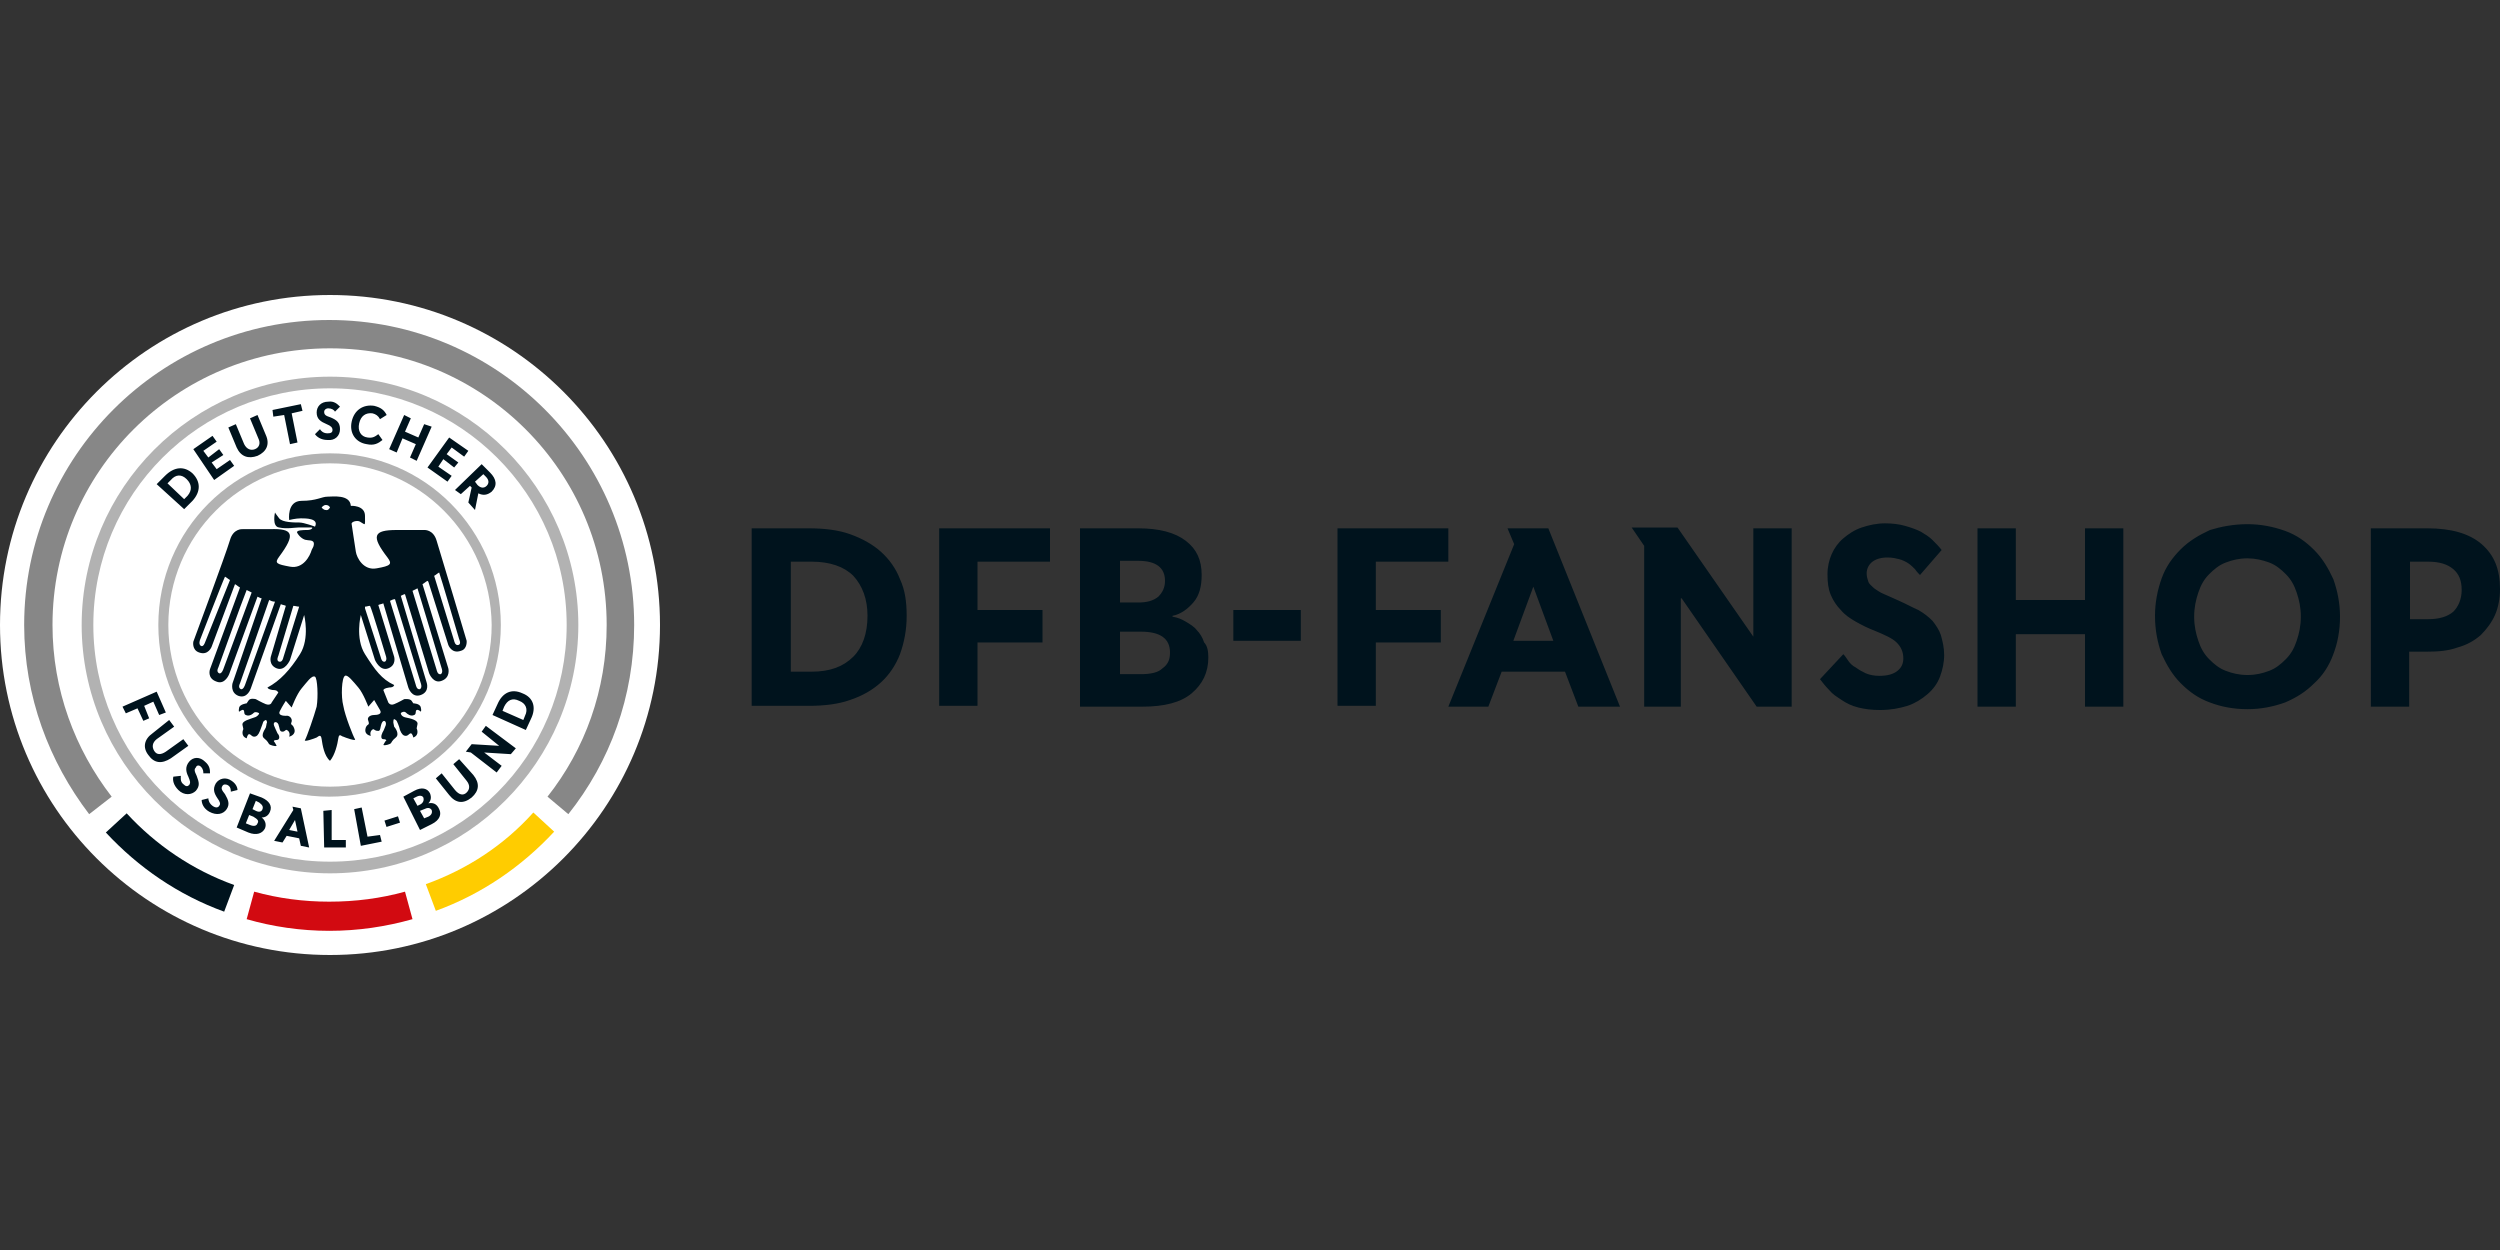
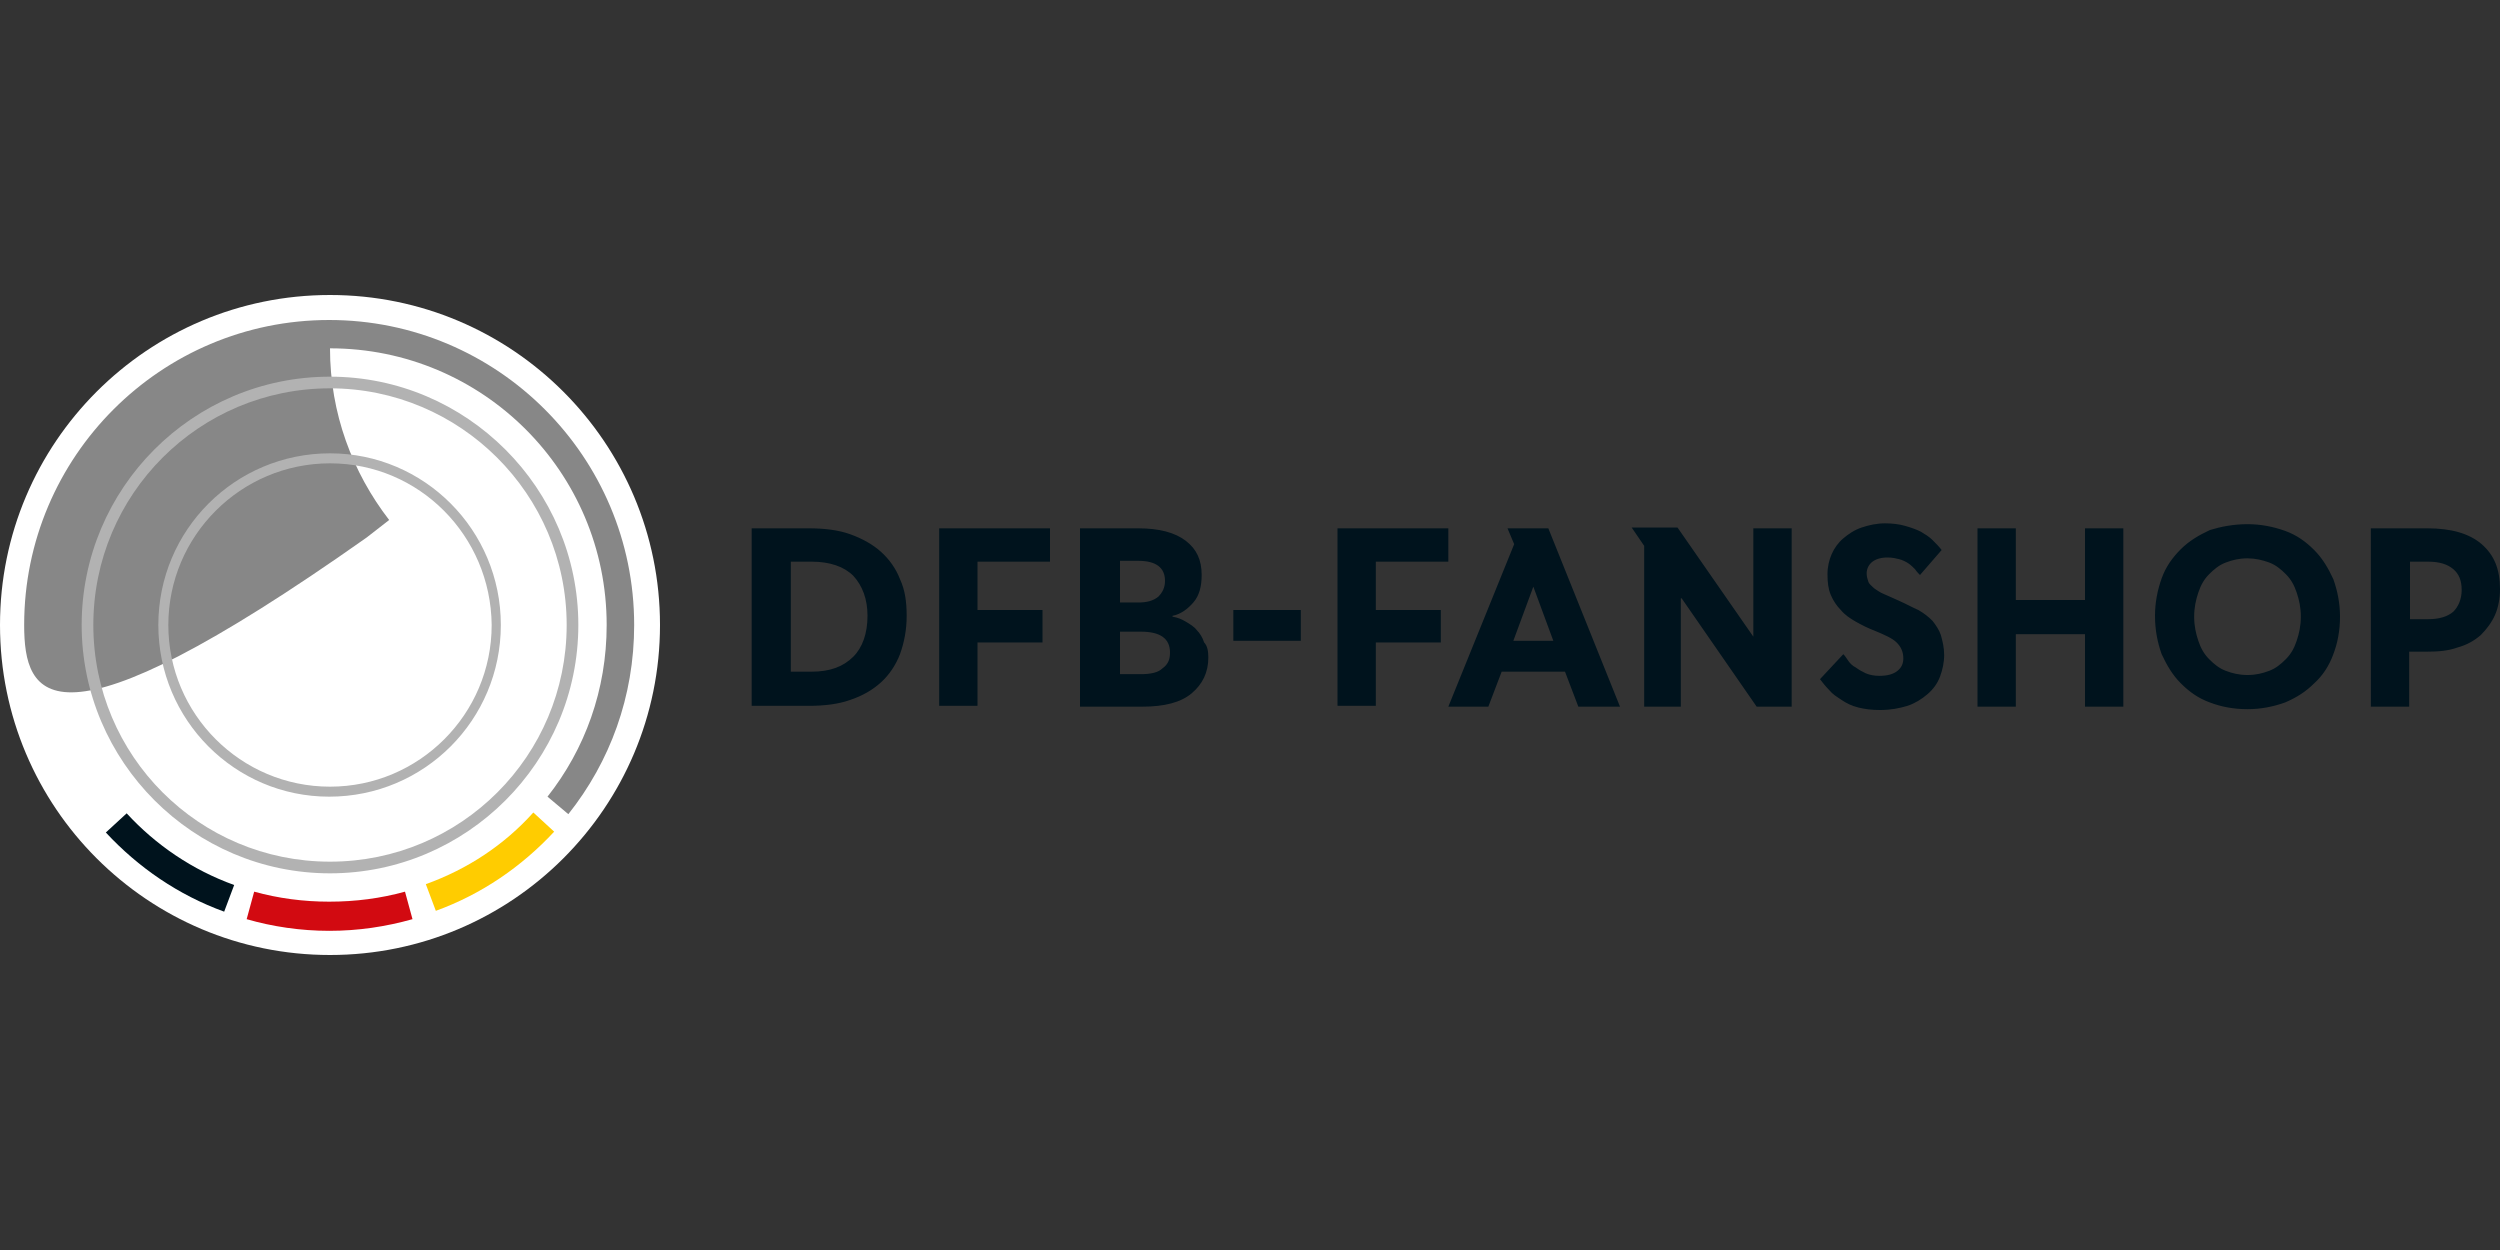
<svg xmlns="http://www.w3.org/2000/svg" xml:space="preserve" id="Layer_1" x="0" y="0" version="1.1" viewBox="0 -30 300 150">
  <rect x="0" y="-30" width="300" height="150" fill="#333333" stroke="none" />
  <style>.st0{fill:#00131d}.st5{fill:#b2b2b2}</style>
  <path d="M108.8 43.9c0 1.7-.3 3.2-.8 4.6-.5 1.3-1.3 2.5-2.3 3.4-1 .9-2.2 1.6-3.7 2.1-1.4.5-3.1.7-4.9.7h-6.9V33.4h6.9c1.8 0 3.5.2 4.9.7 1.4.5 2.7 1.2 3.7 2.1 1 .9 1.8 2 2.3 3.3.6 1.3.8 2.7.8 4.4zm-4.7 0c0-2-.6-3.6-1.7-4.8-1.1-1.1-2.8-1.7-5-1.7h-2.5v13.2h2.5c2.2 0 3.8-.6 5-1.8 1.1-1.1 1.7-2.8 1.7-4.9zm21.9-6.5h-8.7v5.8h7.8v3.9h-7.8v7.6h-4.6V33.4H126v4zm19 11.5c0 1.8-.7 3.2-2 4.3-1.3 1.1-3.3 1.6-5.9 1.6h-7.5V33.4h7c2.5 0 4.4.5 5.7 1.5 1.3 1 1.9 2.3 1.9 4.1 0 1.4-.3 2.5-1 3.3-.7.8-1.5 1.4-2.5 1.6v.1c.6.1 1.1.3 1.6.6s1 .6 1.3 1c.4.4.7.9.9 1.5.4.4.5 1.1.5 1.8zm-5.2-9.2c0-1.6-1.1-2.4-3.2-2.4h-2.2v5h2.2c1 0 1.8-.2 2.4-.7.5-.5.8-1.1.8-1.9zm.6 8.6c0-1.7-1.2-2.5-3.5-2.5h-2.5v5.1h2.5c1.2 0 2.1-.2 2.6-.7.7-.5.9-1.1.9-1.9zm15.7-1.4H148v-3.7h8.1v3.7zm17.7-9.5h-8.7v5.8h7.8v3.9h-7.8v7.6h-4.6V33.4h13.3v4zm14 13.2h-7.6l-1.6 4.2h-4.8l7.9-19.5-.8-1.9h4.9l8.6 21.4h-5l-1.6-4.2zm-6.2-3.7h4.8l-2.4-6.5-2.4 6.5zm20.3 7.9h-4.6V35.5l-1.5-2.2h5.5l9.1 13.1v-13h4.6v21.4h-4.2l-9-13h-.1v13zM230.4 39c-.2-.2-.4-.4-.6-.7-.2-.2-.5-.5-.8-.7-.3-.2-.7-.4-1.1-.5-.4-.1-.8-.2-1.4-.2-.8 0-1.4.2-1.8.5-.4.3-.7.8-.7 1.4 0 .4.1.7.2 1 .1.3.4.5.7.8.3.2.7.5 1.2.7.5.2 1.1.5 1.8.8.9.4 1.6.8 2.3 1.1.7.4 1.2.8 1.7 1.3.4.5.8 1.1 1 1.7.2.7.4 1.5.4 2.4 0 .9-.2 1.8-.5 2.6s-.8 1.5-1.5 2.1-1.5 1.1-2.4 1.4c-1 .3-2 .5-3.3.5-1 0-1.8-.1-2.6-.3-.8-.2-1.4-.5-2-.9-.6-.4-1.1-.7-1.5-1.2-.4-.4-.8-.9-1.1-1.3l2.8-3c.2.2.4.5.6.8.2.3.5.6.9.8.4.3.8.5 1.2.7.5.2 1 .3 1.6.3 1 0 1.7-.2 2.2-.6.5-.4.7-.9.7-1.5 0-.8-.3-1.4-.8-1.9s-1.4-.9-2.6-1.4c-.8-.3-1.6-.7-2.3-1.1-.7-.4-1.3-.8-1.8-1.4-.5-.5-.9-1.1-1.2-1.8-.3-.7-.4-1.5-.4-2.5 0-.9.2-1.7.5-2.4s.8-1.4 1.4-1.9c.6-.5 1.3-1 2.2-1.3.9-.3 1.8-.5 2.8-.5.9 0 1.7.1 2.4.3.7.2 1.3.4 1.9.7.5.3 1 .6 1.4 1 .4.4.8.8 1.1 1.2l-2.6 3zm24.4 15.8h-4.6v-8.7h-8.3v8.7h-4.6V33.4h4.6V42h8.3v-8.6h4.6v21.4zm14.9-21.9c1.6 0 3.1.3 4.5.8s2.5 1.3 3.5 2.3c1 1 1.7 2.2 2.3 3.5.5 1.4.8 2.9.8 4.5 0 1.7-.3 3.2-.8 4.5-.5 1.4-1.3 2.6-2.3 3.5-1 1-2.1 1.7-3.5 2.3-1.4.5-2.9.8-4.5.8-1.7 0-3.2-.3-4.5-.8-1.4-.5-2.5-1.3-3.5-2.3-1-1-1.7-2.2-2.3-3.5-.5-1.4-.8-2.9-.8-4.6 0-1.6.3-3.1.8-4.5s1.3-2.5 2.3-3.5c1-1 2.2-1.7 3.5-2.3 1.3-.4 2.8-.7 4.5-.7zm0 4.1c-1 0-1.8.2-2.6.5s-1.4.8-2 1.4c-.6.6-1 1.3-1.3 2.2-.3.9-.5 1.8-.5 2.9 0 1.1.2 2 .5 2.9.3.9.7 1.6 1.3 2.2.6.6 1.2 1.1 2 1.4.8.3 1.6.5 2.6.5s1.8-.2 2.6-.5 1.4-.8 2-1.4c.6-.6 1-1.3 1.3-2.2.3-.9.5-1.8.5-2.9 0-1.1-.2-2-.5-2.9s-.7-1.6-1.3-2.2c-.6-.6-1.2-1.1-2-1.4-.8-.3-1.7-.5-2.6-.5zm30.3 3.7c0 1.1-.2 2.2-.6 3.1-.4.9-1 1.7-1.7 2.4-.8.7-1.7 1.2-2.8 1.5-1.1.4-2.3.5-3.7.5h-2.1v6.6h-4.6V33.4h6.8c2.8 0 5 .6 6.5 1.9 1.5 1.3 2.2 3 2.2 5.4zm-4.6.1c0-1.1-.3-1.9-1-2.5-.7-.6-1.7-.9-3-.9h-2.2v6.9h2.2c1.3 0 2.3-.3 3-.9.6-.6 1-1.5 1-2.6z" class="st0" />
  <circle cx="39.6" cy="45" r="39.6" fill="#fff" />
  <path fill="#fc0" d="m64 67.5 2.5 2.3c-3.9 4.2-8.7 7.5-14.2 9.5l-1.2-3.2c5-1.8 9.4-4.7 12.9-8.6z" />
  <path fill="#d20a11" d="m48.6 77 .9 3.3c-3.2.9-6.5 1.4-10 1.4-3.4 0-6.8-.5-9.9-1.4l.9-3.3c2.9.8 5.9 1.2 9 1.2 3.2 0 6.2-.4 9.1-1.2z" />
  <path d="m28.1 76.2-1.2 3.2c-5.5-2-10.3-5.3-14.2-9.5l2.5-2.3c3.5 3.8 7.9 6.8 12.9 8.6z" class="st0" />
-   <path fill="#878787" d="M65.7 65.6c4.5-5.7 7.1-12.8 7.1-20.6 0-18.4-14.9-33.2-33.2-33.2C21.2 11.8 6.3 26.6 6.3 45c0 7.8 2.7 14.9 7.1 20.6l-2.7 2.1C5.9 61.4 2.9 53.6 2.9 45c0-20.2 16.4-36.6 36.6-36.6 20.2 0 36.6 16.4 36.6 36.6 0 8.6-2.9 16.4-7.9 22.7l-2.5-2.1z" />
+   <path fill="#878787" d="M65.7 65.6c4.5-5.7 7.1-12.8 7.1-20.6 0-18.4-14.9-33.2-33.2-33.2c0 7.8 2.7 14.9 7.1 20.6l-2.7 2.1C5.9 61.4 2.9 53.6 2.9 45c0-20.2 16.4-36.6 36.6-36.6 20.2 0 36.6 16.4 36.6 36.6 0 8.6-2.9 16.4-7.9 22.7l-2.5-2.1z" />
  <path d="M11.2 45c0-15.7 12.7-28.4 28.4-28.4C55.2 16.6 68 29.3 68 45S55.3 73.4 39.6 73.4 11.2 60.7 11.2 45zm-1.4 0c0 16.4 13.4 29.8 29.8 29.8S69.4 61.4 69.4 45 56 15.2 39.6 15.2C23.1 15.2 9.8 28.6 9.8 45z" class="st5" />
  <path d="M60.1 45c0 11.4-9.2 20.6-20.6 20.6C28.2 65.6 19 56.4 19 45c0-11.4 9.2-20.6 20.6-20.6 11.3 0 20.5 9.2 20.5 20.6zM39.6 25.6c-10.7 0-19.4 8.7-19.4 19.4s8.7 19.4 19.4 19.4S59 55.7 59 45c-.1-10.7-8.7-19.4-19.4-19.4z" class="st5" />
-   <path d="M23.1 30.1c1-1.1 1-2.3 0-3.3-1-.9-2.2-.8-3.3.3l-1 1 3.3 3 1-1zm-2.6-2.5c.6-.7 1.3-.7 1.9-.1.6.6.7 1.3.1 2l-.4.4-2-1.9.4-.4zm7.6-1.7-.5-.7-1.6 1.1-.6-.8 1.4-.9-.5-.7-1.3 1-.6-.8L26 23l-.5-.7-2.3 1.6 2.5 3.7zm2.8-1.2c1.1-.5 1.5-1.4 1-2.5l-1-2.4-.9.4 1 2.4c.3.6.1 1.1-.4 1.3-.5.2-1 0-1.3-.6l-1-2.4-.9.4 1 2.4c.5 1.1 1.4 1.4 2.5 1zm3.9-1.4.9-.2-.7-3.5 1.3-.3-.2-.8-3.4.7.1.8 1.3-.2zm6-1.8c0-.8-.4-1.1-1.1-1.4-.6-.2-.8-.3-.8-.7 0-.2.2-.4.5-.4.4 0 .7.2.8.4l.6-.6c-.3-.3-.7-.7-1.4-.6-.9 0-1.4.6-1.4 1.3 0 .8.5 1.1 1.2 1.4.5.2.7.4.7.7 0 .3-.2.4-.6.4-.5 0-.8-.3-.9-.5l-.6.6c.2.3.7.7 1.5.7.9.1 1.5-.5 1.5-1.3zm3.3 1c-.8-.1-1.2-.8-1-1.7.2-.9.8-1.3 1.6-1.2.4.1.7.3.9.7l.8-.5c-.3-.6-.7-.9-1.5-1.1-1.3-.2-2.4.5-2.7 1.9-.3 1.4.5 2.5 1.8 2.7.9.2 1.4-.1 1.9-.5l-.5-.7c-.4.3-.7.5-1.3.4zm5.1 2.4.8.4 1.8-4.1-.9-.3-.7 1.6-1.6-.7.7-1.6-.8-.4-1.8 4.1.9.4.7-1.7 1.6.7zm4.5 2.9.5-.7-1.6-1.1.6-.9 1.3 1 .5-.6-1.4-1 .6-.8 1.5 1.1.5-.7-2.3-1.6-2.6 3.6zm1.6 1.5 1.1-1 .2.2-.4 1.8.8.9.4-2c.6.3 1.1.2 1.6-.2.7-.7.6-1.5-.2-2.3l-1-1-3.2 3.1.7.5zm2.7-2.4.3.3c.4.4.4.8.1 1.1-.3.3-.7.3-1.1-.1l-.3-.4 1-.9zM17.3 54.7l1.1-.5.7 1.6.8-.3-1.1-2.5-4.1 1.8.4.8 1.4-.6.7 1.5.7-.3zm4.7 4-2.1 1.5c-.6.4-1.1.4-1.4-.1-.3-.5-.2-1 .3-1.4l2.1-1.5-.6-.8-2 1.6c-1 .7-1.2 1.7-.5 2.6.7 1 1.6 1.1 2.7.4l2.1-1.5-.6-.8zm2.1 3.3c.3.3.3.6.3.8h.8c0-.4 0-.9-.6-1.4-.6-.6-1.4-.6-1.9 0s-.4 1.2-.1 1.8c.2.5.3.7.1 1-.2.2-.4.2-.7-.1-.4-.3-.3-.8-.3-1l-.9.1c-.1.4 0 1 .6 1.6.7.7 1.6.6 2.1.1.5-.6.4-1 .1-1.8-.3-.6-.3-.8-.1-1 .1-.3.4-.3.6-.1zm3.7 1.7c-.7-.5-1.5-.3-1.9.3-.4.7-.2 1.2.2 1.8.3.4.4.7.2.9-.1.2-.4.3-.8 0s-.5-.7-.5-.9l-.8.2c0 .4.2 1 .9 1.4.9.5 1.7.3 2.1-.3.4-.6.2-1.1-.2-1.8-.4-.5-.5-.7-.3-1 .1-.2.4-.2.6-.1.4.2.4.6.4.8l.8-.2c0-.2-.1-.7-.7-1.1zm3.6 2-1.4-.5-1.6 4.1 1.4.6c1 .4 1.7.1 2-.5.2-.5 0-1-.4-1.3.4 0 .8-.2 1-.7.3-.7-.1-1.3-1-1.7zm-.5 3.1c-.1.3-.4.4-.9.2l-.5-.2.4-1 .5.2c.5.3.7.5.5.8zm.6-1.7c-.1.3-.4.4-.8.2l-.4-.2.4-1 .4.2c.4.3.5.5.4.8zm3.6-.3.1.4-2.3 3.7 1 .2.5-.8 1.5.3.2.9 1 .2-1-4.7-1-.2zm-.4 2.8.7-1.2.3 1.4-1-.2zm5.1 1.2v-3.6l-1 .1.1 4.4h2.6v-.9zm4.3-.4-.7-3.5-.9.2.8 4.4 2.5-.5-.2-.8zm2.037-1.93 1.62-.514.243.762-1.62.514zM51.4 66.4c.3-.3.4-.7.2-1.2-.3-.6-1-.8-1.9-.3l-1.3.7 2 4 1.4-.7c1-.5 1.2-1.2.9-1.8-.3-.7-.8-.8-1.3-.7zm-1.3.3-.5-.9.4-.2c.4-.2.7-.1.8.1.1.3 0 .6-.3.8l-.4.2zm1.3 1.3-.5.2-.5-.9.5-.2c.4-.2.7-.2.9.1.1.3 0 .6-.4.8zm3.7-6.9-.7.6 1.6 2c.4.5.4 1 0 1.4-.4.4-.9.3-1.4-.3l-1.6-2-.7.6 1.6 2c.8 1 1.7 1.1 2.7.3.9-.8 1-1.7.2-2.7l-1.7-1.9zm2.7-3.3 2.1 1.7-3.3-.2-.7.9.6.1 3.1 2.4.6-.8-2.1-1.6 3.2.2.6-.7-3.6-2.7zm4.9-4.6c-1.3-.6-2.4-.1-3 1.3l-.6 1.3 4 1.8.6-1.3c.7-1.4.3-2.6-1-3.1zm.3 2.7-.2.5-2.5-1.1.2-.5c.4-.8 1-1.1 1.8-.7.8.3 1.1 1 .7 1.8zm-7-9s-3.1-10.4-3.6-12c-.4-1.4-1.5-1.3-1.5-1.3h-3.3c-2.8 0-3.1.7-1.1 3.3.6.8.4 1-1.3 1.3-1.6.3-2.4-1.3-2.5-2-.1-.7-.5-3.2-.5-3.3-.1-.3.7-.5 1-.3.7.4.6.6.6-.7 0-1.3-1.7-1.2-1.7-1.2-.1-1.4-2.2-1.1-2.8-1.1-.7 0-1.3.5-3.1.5s-1.5 2.3-1.5 2.3.8-.2 1.4-.2c.6 0 2.2 0 1.7 1 0 0-1.3-.5-1.9-.5-.6 0-2 0-2.4-.5-.4-.5-.5-.7-.5-.7s-.4 1.7.5 1.8c.9.2 1.9 0 2.3 0h1.6c.2 0 0 .3-.5.3s-1.5 0-1.2.4c.3.5.8.8 1.1.8.3.1 1.1-.1.8.8l-.2.4c-.2.7-1 2.3-2.6 2-1.6-.3-1.9-.4-1.3-1.2 2-2.7 1.7-3.4-1.1-3.3h-3.3s-1.1-.1-1.5 1.3c-.5 1.7-4.4 12.2-4.4 12.2s-.2 1 .7 1.3c1.1.4 1.5-.7 1.5-.7l2.8-7.5c.2.1.4.3.6.4l-3.6 9.8s-.4 1.1.8 1.5c1 .4 1.5-.9 1.5-.9l3.4-9.3c.2.1.4.2.5.2L27.9 52s-.3 1.1.7 1.5c1.1.4 1.5-.9 1.5-.9l3.6-10.1c.2.1.4.1.6.2l-1.8 6.1s-.3 1 .7 1.4c1 .4 1.6-1 1.6-1l1.7-5.4s.7 2.8-.5 4.7c-1.2 1.9-2.4 3.2-3.9 4 0 0 0 .2.6.3.6 0 .6.2.7.3l-.8 1.2s-.1.4-.7.2c-.5-.2-1.2-.6-1.2-.6s-.7-.2-.9.2l-.2.3s-.8.1-.9.5c-.1.5 0 .5 0 .5s.4-.3.5-.2c.2.1 0 .5.3.6.4.2.8-.1 1-.3.2-.1.5 0 .6.1 0 .1-.2.4-.6.5-.5.2-1.5.4-1.4.9.1.4.1.5.1.5s-.4.8.4 1.1c0 0 .1-.5.3-.5.2 0 .3.3.6.3s.5-.2.7-.7c.2-.5.4-1.1.4-1.1s.2-.2.3-.2c.1 0 .2.3.1.4 0 .1-.1.5-.1.5 0 .1-.7.9-.2 1.3.5.4.5.6.6.7.1.1.7.3.9.2 0 0-.2-.4-.3-.5-.1-.1 0-.2.3-.2.4 0 .4-.5.1-.8-.2-.4-.3-.7-.4-.9-.2-.5.3-.6.5-.2.2.5.1.9.5.9.3 0 .4-.3.5-.2.1 0 .5.3.3.8 0 0 .9-.2.6-1-.2-.6-.5-.3-.3-.8.1-.4-.3-.8-.7-.7-.4 0-1-.1-.7-.6.3-.6.7-1.2.7-1.2l.7.8s.6-1.6 1.2-2.3c.6-.7 1.2-1.6 1.6-1.4.3.2.4 2.4.2 3.6-.3 1.1-1.2 3.7-1.4 4-.2.3 1.2-.2 1.4-.3.2-.1.5-.5.6.2.1.7.3 2 1 2.6.6-.7.9-2 1-2.7.1-.7.4-.2.6-.2.2.1 1.6.6 1.4.3-.2-.3-1.2-2.8-1.4-4-.3-1.1-.2-3.4.2-3.6.3-.2 1 .7 1.6 1.4.6.7 1.2 2.3 1.2 2.3l.7-.8s.4.7.7 1.2c.3.5-.3.6-.7.6-.5 0-.9.3-.7.7.2.6-.1.3-.3.8-.3.9.6 1 .6 1-.2-.5.2-.8.3-.8.1 0 .2.2.5.2.4.1.3-.4.5-.9s.6-.3.5.2c-.1.2-.2.6-.4.9-.2.4-.2.8.1.8.4 0 .4.2.3.2-.1.1-.3.5-.3.5.2.1.8-.1.9-.2.1-.1.1-.3.6-.7.5-.4-.1-1.2-.2-1.3 0-.1-.1-.4-.1-.5 0-.1 0-.4.1-.4s.3.2.3.2.3.6.4 1.1c.2.5.4.7.7.7.3 0 .4-.3.6-.3.2 0 .3.5.3.5.8-.3.4-1.1.4-1.1l.1-.5c.1-.5-.9-.7-1.4-.8-.5-.1-.6-.4-.6-.5 0-.1.4-.3.6-.1.2.2.6.5 1 .3.3-.1.1-.5.3-.6.2-.1.5.2.5.2s.1-.1 0-.5c-.1-.5-.9-.5-.9-.5l-.2-.3c-.2-.3-.9-.2-.9-.2s-.7.4-1.2.6c-.5.2-.7-.2-.7-.2l-.6-1.5c.1-.1.1-.2.7-.3.6 0 .6-.3.6-.3-1.5-.7-2.3-1.8-3.5-3.7-1.2-1.9-.5-4.7-.5-4.7l1.7 5.4s.6 1.4 1.6 1c1-.4.7-1.4.7-1.4l-1.9-6.2c.2-.1.4-.1.6-.2l3 10.1s.4 1.3 1.5.9.7-1.5.7-1.5l-3.1-10.4c.2-.1.4-.2.5-.2l2.9 9.5s.5 1.3 1.5.9c1.1-.4.8-1.5.8-1.5l-3.1-10.1c.2-.1.4-.3.6-.4l.1.1 2.4 7.6s.4 1.1 1.5.7c.8-.2.7-1.2.7-1.2zm-31.4.2s-.2.6-.5.4c-.3-.2-.1-.7-.1-.7s2.7-7 3-7.6c.2.1.4.3.6.4l-3 7.5zm2.2 3.2s-.2.6-.5.5c-.4-.2-.1-.7-.1-.7s2.9-8.1 3.4-9.3l.6.3-3.4 9.2zm2.6 1.9s-.2.6-.5.5c-.4-.2-.1-.7-.1-.7s3-8.5 3.5-10c.2.1.4.2.7.2l-3.6 10zm4.6-3.3s-.1.6-.5.5c-.4-.1-.1-.7-.1-.7s1.4-4.7 1.8-6c.2 0 .5.1.7.1L34 48.9zm5.1-17.7c-.3 0-.5-.3-.5-.3s.2-.3.5-.3c.4 0 .5.3.5.3s-.2.4-.5.3zm7.2 17.5s.2.5-.1.7c-.4.1-.5-.5-.5-.5L43.8 43v-.2c.2 0 .4-.1.6-.1.2.3 1.9 6 1.9 6zm4.2 3.3s.2.5-.1.7c-.4.1-.5-.5-.5-.5l-3.1-10.1c.2-.1.4-.2.6-.2.3 1 3.1 10.1 3.1 10.1zm2.5-1.8s.2.5-.1.7c-.4.1-.5-.5-.5-.5l-2.9-9.5.6-.3c.2.6 2.9 9.6 2.9 9.6zm2-2.8c-.4.1-.5-.5-.5-.5l-2.4-7.8c.2-.1.4-.3.6-.4.1.2 2.4 8 2.4 8s.3.6-.1.7z" class="st0" />
</svg>